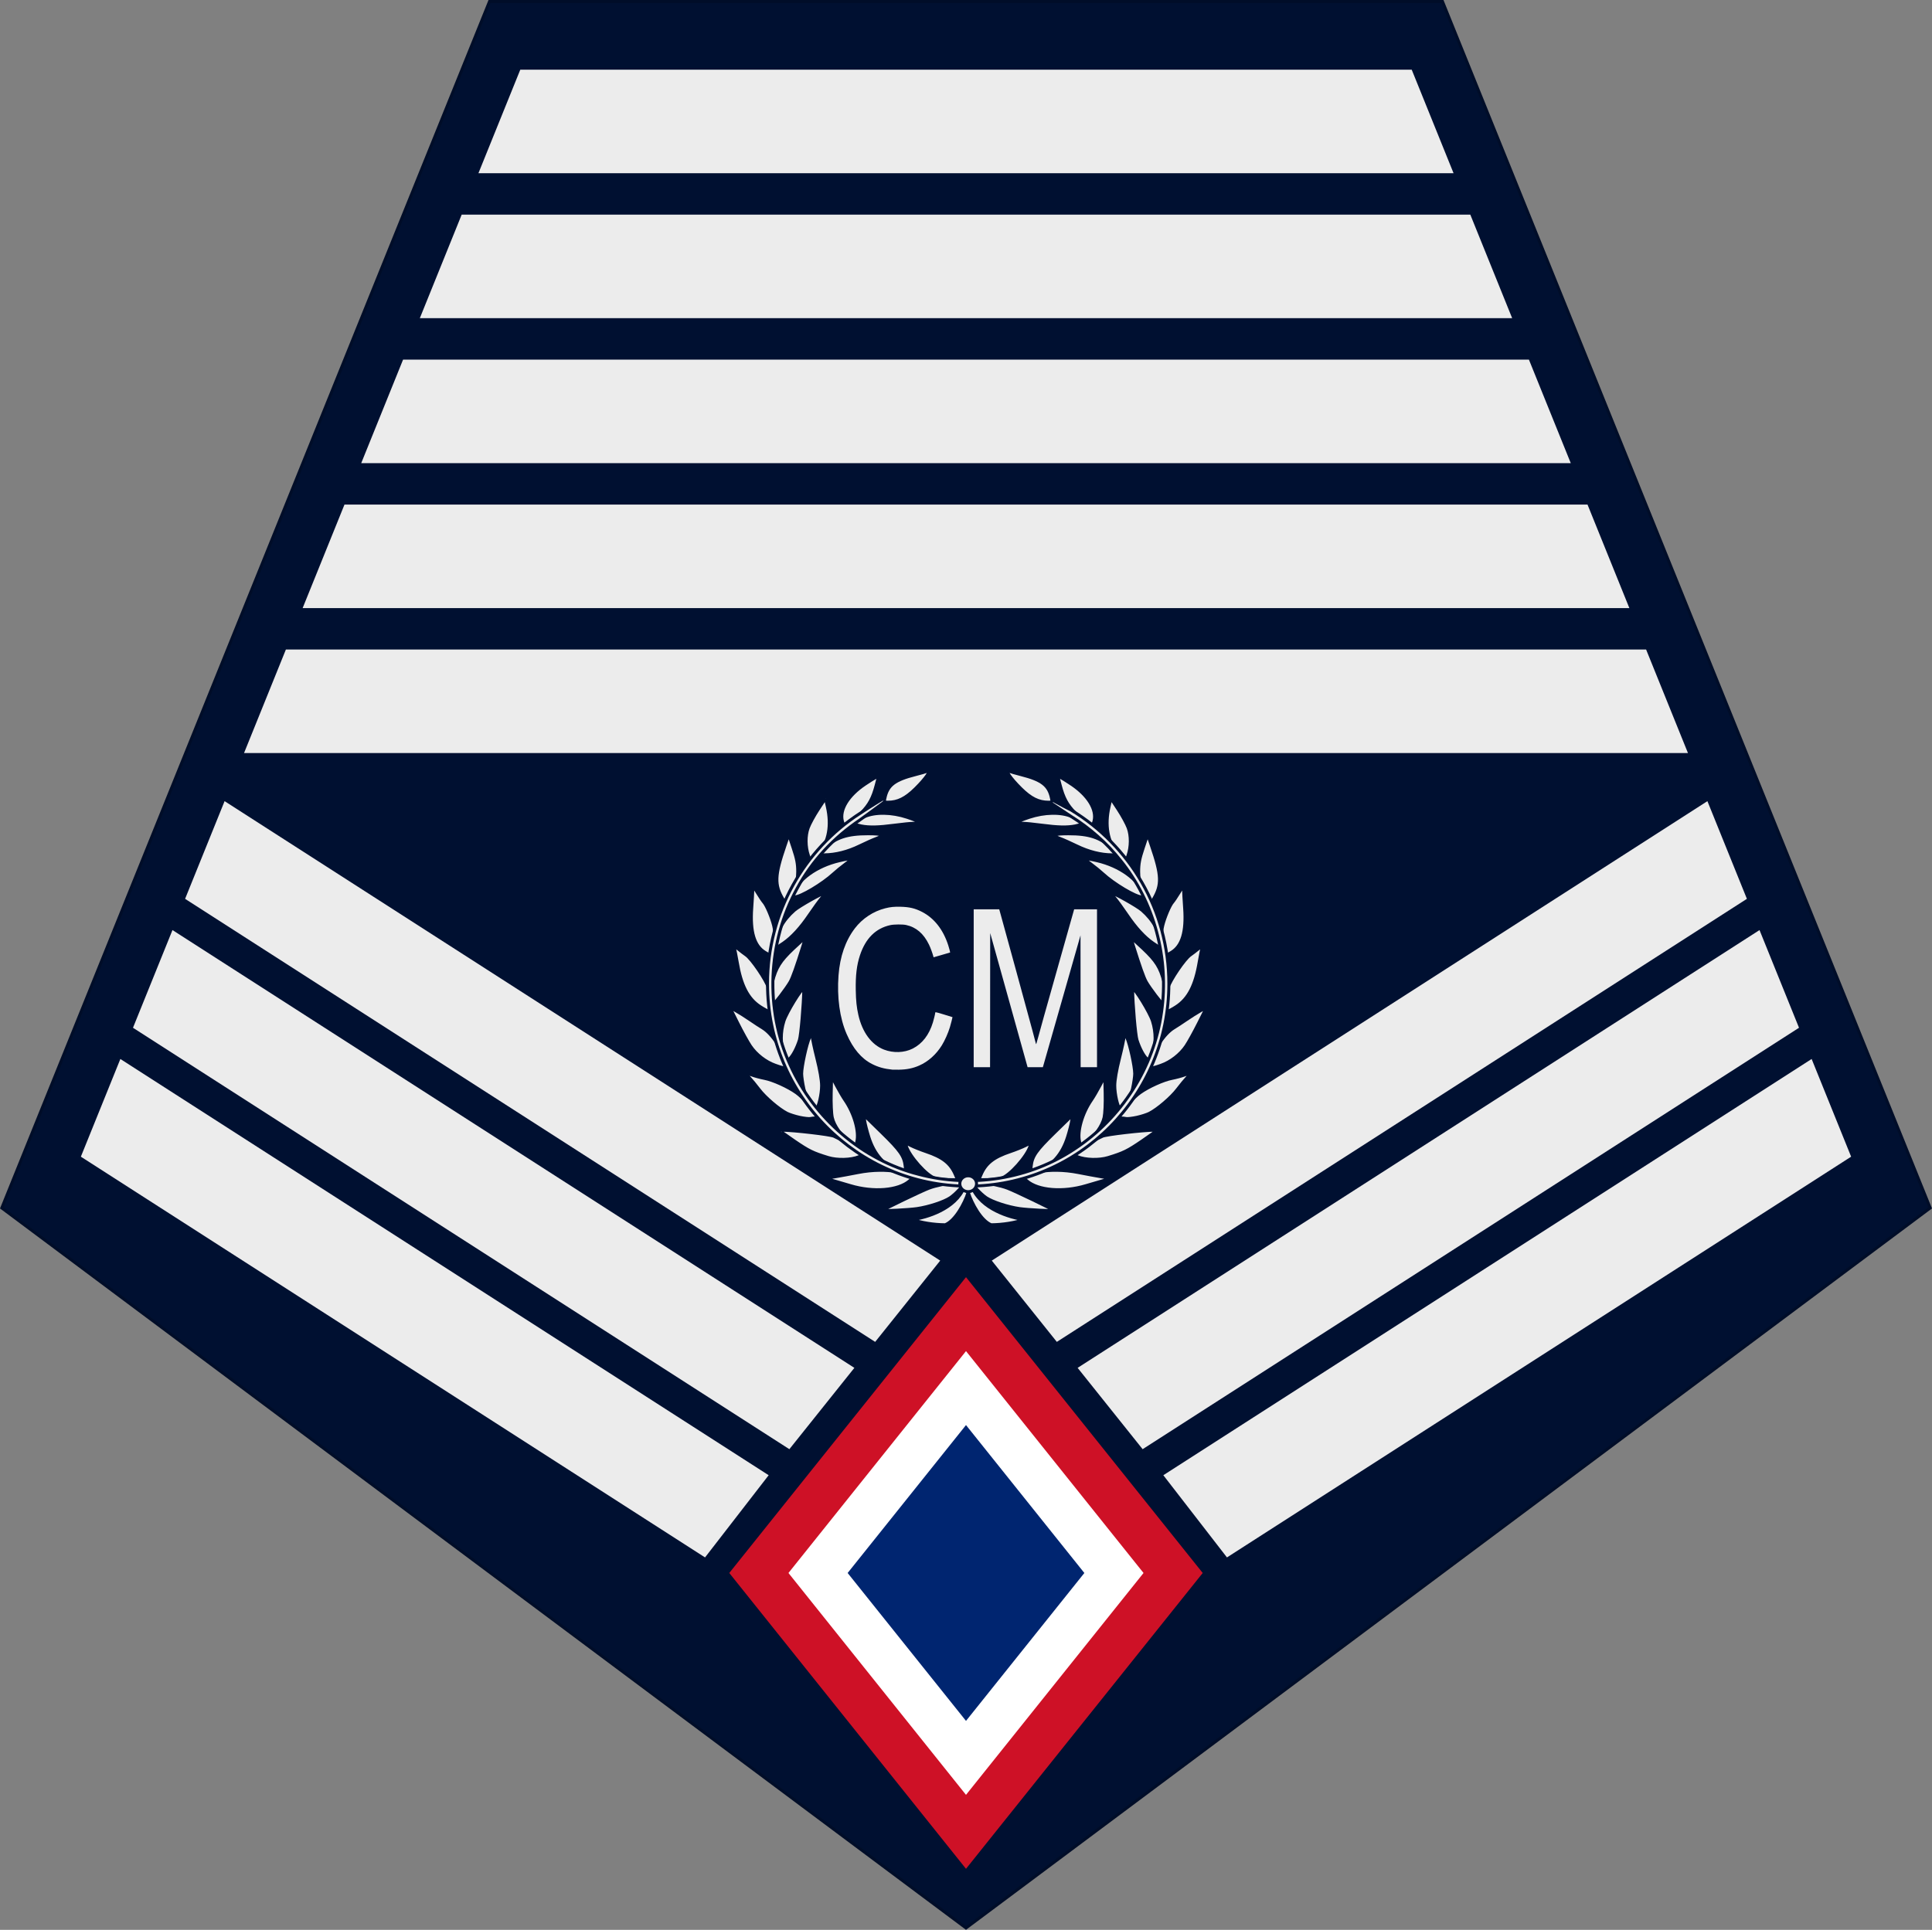
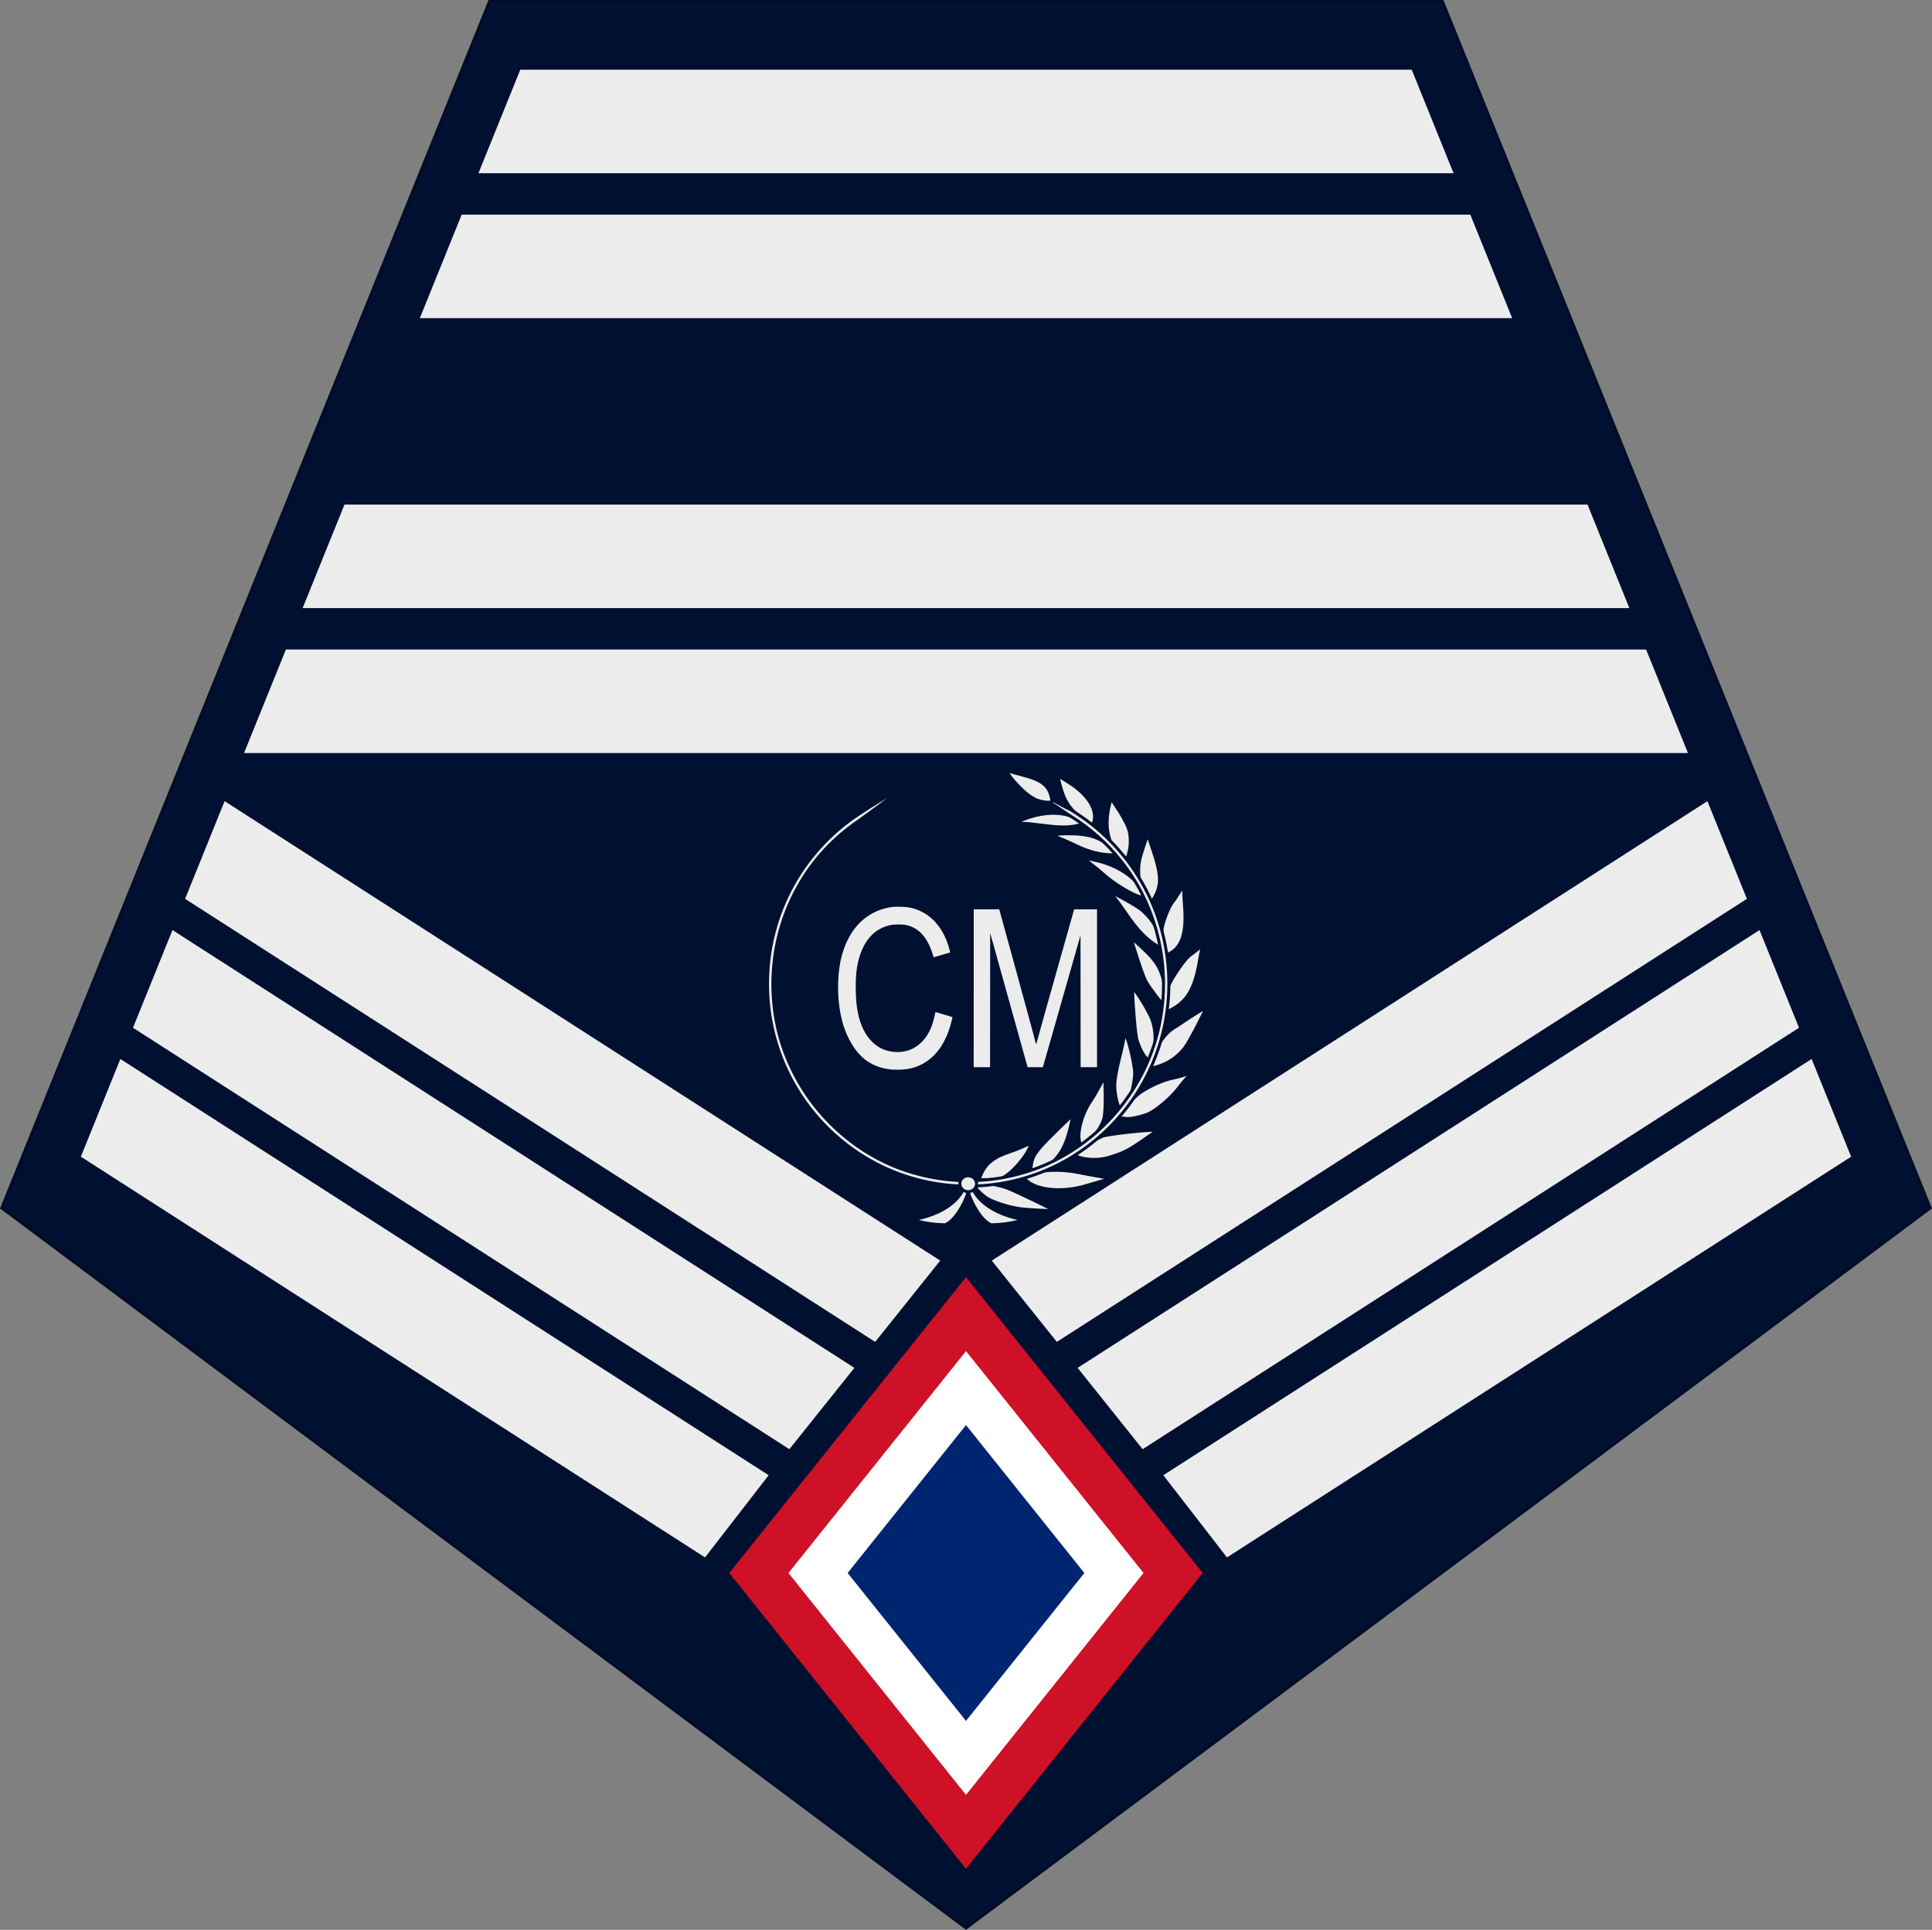
<svg xmlns="http://www.w3.org/2000/svg" xmlns:ns1="http://www.inkscape.org/namespaces/inkscape" xmlns:ns2="http://sodipodi.sourceforge.net/DTD/sodipodi-0.dtd" width="172.753mm" height="172.599mm" viewBox="0 0 612.117 611.572" id="svg2" version="1.1" ns1:version="1.3 (0e150ed6c4, 2023-07-21)" ns2:docname="Philippinese-AirForce-OR-9.svg" xml:space="preserve">
  <rect x="0" y="0" width="612.117" height="611.572" fill="#808080" stroke="none" />
  <defs id="defs4">
    <pattern y="0" x="0" height="6" width="6" patternUnits="userSpaceOnUse" id="EMFhbasepattern" />
    <pattern y="0" x="0" height="6" width="6" patternUnits="userSpaceOnUse" id="EMFhbasepattern-7" />
    <pattern y="0" x="0" height="6" width="6" patternUnits="userSpaceOnUse" id="EMFhbasepattern-4" />
    <pattern y="0" x="0" height="6" width="6" patternUnits="userSpaceOnUse" id="EMFhbasepattern-3" />
  </defs>
  <ns2:namedview id="base" pagecolor="#ffffff" bordercolor="#666666" borderopacity="1.0" ns1:pageopacity="0.0" ns1:pageshadow="2" ns1:zoom="0.9899495" ns1:cx="157.07872" ns1:cy="337.89602" ns1:document-units="px" ns1:current-layer="layer1" showgrid="false" fit-margin-top="0" fit-margin-left="0" fit-margin-right="0" fit-margin-bottom="0" ns1:window-width="1920" ns1:window-height="1009" ns1:window-x="-8" ns1:window-y="-8" ns1:window-maximized="1" ns1:showpageshadow="2" ns1:pagecheckerboard="0" ns1:deskcolor="#d1d1d1" />
  <g ns1:label="Layer 1" ns1:groupmode="layer" id="layer1" transform="translate(1673.956,96.633)">
    <path style="opacity:1;fill:#001031;fill-opacity:1;stroke:#000d28;stroke-width:0.938;stroke-opacity:1" d="m -1367.898,514.354 -305.488,-228.177 154.522,-382.342 301.932,-5e-5 154.522,382.342 z" id="path5" ns2:nodetypes="cccccc" />
    <g id="g4" transform="translate(-179.464,500.893)">
      <path style="fill:#ce1126;fill-opacity:1;stroke-width:0.938" d="m -1263.434,-99.039 75,93.75 75,-93.75 -75,-93.75 z" id="path4" />
      <path style="fill:#ffffff;fill-opacity:1;stroke-width:0.938" d="m -1244.684,-99.039 56.25,70.312 56.25,-70.313 -56.25,-70.312 z" id="path3" ns2:nodetypes="ccccc" />
      <path style="fill:#002570;fill-opacity:1;stroke-width:0.938" d="m -1188.434,-52.164 37.5,-46.875 -37.5,-46.875 -37.5,46.875 z" id="path2" />
    </g>
    <path style="opacity:1;fill:#ececec;fill-opacity:1;stroke:none;stroke-width:18.75;stroke-dasharray:none" d="m -1635.822,238.966 -12.513,30.96 197.757,126.996 20.159,-26.05 z" id="path6" ns2:nodetypes="ccccc" />
    <path style="fill:#ececec;fill-opacity:1;stroke:none;stroke-width:18.75;stroke-dasharray:none" d="m -1619.31,198.111 -12.513,30.96 207.963,133.55 20.595,-25.77 z" id="path6-4" ns2:nodetypes="ccccc" />
    <path style="fill:#ececec;fill-opacity:1;stroke:none;stroke-width:18.75;stroke-dasharray:none" d="m -1602.799,157.255 -12.513,30.96 218.634,140.403 20.611,-25.76 z" id="path6-4-8" ns2:nodetypes="ccccc" />
    <path style="opacity:1;fill:#ececec;fill-opacity:1;stroke:none;stroke-width:18.75;stroke-dasharray:none" d="m -1596.64,142.016 13.261,-32.812 h 430.962 l 13.261,32.812 z" id="path9" ns2:nodetypes="ccccc" />
    <path style="fill:#ececec;fill-opacity:1;stroke:none;stroke-width:18.75;stroke-dasharray:none" d="m -1578.074,96.078 13.261,-32.812 h 393.83 l 13.261,32.812 z" id="path9-0" ns2:nodetypes="ccccc" />
-     <path style="fill:#ececec;fill-opacity:1;stroke:none;stroke-width:18.75;stroke-dasharray:none" d="m -1559.509,50.141 13.261,-32.812 h 356.7 l 13.261,32.812 z" id="path9-0-1" ns2:nodetypes="ccccc" />
    <path style="fill:#ececec;fill-opacity:1;stroke:none;stroke-width:18.75;stroke-dasharray:none" d="m -1540.943,4.203 13.261,-32.812 h 319.568 l 13.261,32.812 z" id="path9-0-1-1" ns2:nodetypes="ccccc" />
    <path style="fill:#ececec;fill-opacity:1;stroke:none;stroke-width:18.75;stroke-dasharray:none" d="m -1522.378,-41.734 13.261,-32.812 h 282.438 l 13.261,32.812 z" id="path9-0-1-8" ns2:nodetypes="ccccc" />
    <path style="fill:#ececec;fill-opacity:1;stroke:none;stroke-width:18.75;stroke-dasharray:none" d="m -1099.974,238.966 12.513,30.96 -197.757,126.996 -20.159,-26.05 z" id="path6-2" ns2:nodetypes="ccccc" />
    <path style="fill:#ececec;fill-opacity:1;stroke:none;stroke-width:18.75;stroke-dasharray:none" d="m -1116.486,198.111 12.513,30.96 -207.963,133.55 -20.595,-25.77 z" id="path6-4-1" ns2:nodetypes="ccccc" />
    <path style="fill:#ececec;fill-opacity:1;stroke:none;stroke-width:18.75;stroke-dasharray:none" d="m -1132.997,157.255 12.513,30.96 -218.634,140.403 -20.611,-25.76 z" id="path6-4-8-2" ns2:nodetypes="ccccc" />
    <g id="g17803" transform="matrix(2.398,0,0,2.369,-1011.624,-524.936)" style="fill:#ececec;fill-opacity:1;stroke:#001031;stroke-opacity:1;stroke-width:0.393;stroke-dasharray:none">
-       <path style="fill:#ececec;fill-opacity:1;stroke:#001031;stroke-width:0.393;stroke-miterlimit:4;stroke-dasharray:none;stroke-opacity:1" d="m -160.116,284.594 -0.379,0.199 c -0.208,0.109 -0.844,0.516 -1.416,0.902 -2.228,1.506 -3.381,3.408 -2.996,4.943 0.063,0.252 0.15,0.459 0.191,0.459 0.348,0 1.606,-0.862 2.328,-1.596 1.02,-1.036 1.516,-1.971 1.957,-3.688 z m -7.023,3.004 -0.967,1.488 c -0.532,0.819 -1.122,1.918 -1.312,2.441 -0.385,1.059 -0.374,2.543 0.029,3.732 0.135,0.399 0.325,0.716 0.422,0.705 0.082,-0.009 0.428,-0.375 0.803,-0.82 l 0.896,-0.002 c 1.458,-0.005 3.095,-0.424 4.637,-1.188 0.774,-0.383 1.789,-0.84 2.254,-1.014 1.133,-0.424 0.79,-0.605 -1.145,-0.609 -2.737,-0.005 -4.243,0.499 -5.746,1.922 v -0.002 l -0.697,0.66 c 1.255,-1.571 1.63,-3.72 1.078,-6.188 l -0.252,-1.127 z m 7.75,1.994 c -0.976,-0.017 -1.874,0.129 -2.576,0.438 -0.936,0.412 -1.42,0.812 -1.221,1.012 0.061,0.061 0.41,0.17 0.773,0.24 1.065,0.207 2.29,0.179 4.355,-0.098 1.064,-0.142 2.233,-0.259 2.596,-0.26 0.363,-8.2e-4 0.66,-0.066 0.66,-0.143 1e-5,-0.077 -0.692,-0.37 -1.539,-0.652 -1.016,-0.339 -2.073,-0.52 -3.049,-0.537 z m -12.602,2.855 -0.502,1.48 c -1.347,3.98 -1.391,5.235 -0.252,7.166 l 0.361,0.611 0.391,-0.457 c 0.71,-0.825 1.187,-2.365 1.189,-3.844 0.002,-1.062 -0.125,-1.73 -0.594,-3.152 z m 8.125,3.262 c -0.12,-0.062 -0.588,0.026 -1.463,0.232 -2.976,0.702 -5.478,2.526 -6.084,4.438 -0.099,0.312 -0.058,0.396 0.193,0.395 0.82,-0.004 3.695,-1.737 5.168,-3.115 0.344,-0.322 1.044,-0.9 1.557,-1.285 0.52,-0.39 0.748,-0.602 0.629,-0.664 z m -12.834,3.713 c -0.034,0.026 -0.038,0.152 -0.039,0.355 -0.002,0.307 -0.067,1.436 -0.143,2.508 -0.221,3.147 0.34,5.044 1.744,5.9 0.732,0.446 0.767,0.434 0.977,-0.346 0.347,-1.289 0.403,-2.279 0.18,-3.221 -0.254,-1.071 -0.949,-2.732 -1.311,-3.133 -0.134,-0.148 -0.514,-0.721 -0.844,-1.27 -0.365,-0.606 -0.507,-0.839 -0.564,-0.795 z m 9.521,0.826 c -0.346,0 -3.431,1.757 -4.066,2.316 -1.509,1.329 -2.383,2.96 -2.383,4.447 0,0.565 0.04,0.562 0.936,-0.062 1.125,-0.784 2.276,-2.054 3.441,-3.799 0.582,-0.871 1.306,-1.879 1.611,-2.242 0.305,-0.363 0.513,-0.66 0.461,-0.66 z m -2.641,6.035 c 0,-0.049 -0.714,0.593 -1.586,1.428 -1.712,1.639 -2.25,2.512 -2.736,4.43 -0.194,0.765 -0.248,1.427 -0.168,2.066 0.065,0.518 0.175,0.941 0.246,0.941 0.158,0 1.77,-2.144 2.256,-3.002 0.316,-0.558 0.851,-2.082 1.707,-4.861 0.155,-0.502 0.281,-0.953 0.281,-1.002 z m -9.342,1.098 c -0.078,-0.03 -0.084,0.024 -0.035,0.152 0.069,0.184 0.245,1.055 0.391,1.936 0.518,3.132 1.425,4.921 3.033,5.98 0.53,0.349 1.071,0.635 1.203,0.635 0.357,0 0.308,-1.861 -0.082,-3.107 -0.345,-1.103 -2.232,-3.913 -2.973,-4.426 -0.236,-0.164 -0.715,-0.534 -1.064,-0.824 -0.243,-0.203 -0.394,-0.316 -0.473,-0.346 z m 9.135,5.68 c -0.243,-0.106 -2.248,3.184 -2.602,4.328 -0.463,1.501 -0.458,3.102 0.016,4.367 0.363,0.971 0.375,0.983 0.723,0.668 0.43,-0.389 0.961,-1.407 1.307,-2.5 0.202,-0.64 0.554,-4.747 0.582,-6.795 5.3e-4,-0.039 -0.009,-0.061 -0.025,-0.068 z m -9.744,2.488 1.049,2.117 c 0.577,1.165 1.326,2.537 1.666,3.049 0.753,1.135 2.016,2.126 3.277,2.574 1.39,0.494 1.447,0.479 1.316,-0.338 -0.259,-1.618 -1.703,-3.871 -2.977,-4.645 -0.339,-0.206 -1.081,-0.697 -1.646,-1.09 -0.566,-0.393 -1.4,-0.929 -1.855,-1.191 z m 10.822,3.49 c -0.045,0.026 -0.13,0.209 -0.297,0.572 -0.397,0.863 -1.039,3.842 -1.039,4.82 0,0.374 0.131,1.275 0.291,2.004 0.22,1.002 0.438,1.498 0.895,2.031 0.332,0.388 0.674,0.661 0.76,0.607 0.303,-0.187 0.693,-1.917 0.691,-3.061 -0.001,-0.724 -0.231,-2.076 -0.615,-3.619 -0.337,-1.355 -0.618,-2.702 -0.627,-2.992 -0.008,-0.26 -0.014,-0.39 -0.059,-0.363 z m -8.652,5.352 c -0.051,0.044 0.089,0.213 0.387,0.535 0.291,0.315 0.879,1.039 1.307,1.609 0.795,1.059 2.604,2.625 3.666,3.174 0.325,0.168 1.077,0.414 1.67,0.545 0.593,0.131 1.238,0.206 1.432,0.164 0.194,-0.042 0.492,-0.077 0.664,-0.078 0.287,-0.002 0.291,-0.044 0.051,-0.508 -0.404,-0.781 -1.714,-2.242 -2.555,-2.852 -1.107,-0.802 -3.073,-1.703 -4.209,-1.926 -0.544,-0.107 -1.288,-0.308 -1.652,-0.447 -0.467,-0.178 -0.709,-0.26 -0.76,-0.217 z m 11.275,0.404 -0.057,2.287 c -0.031,1.281 0.033,2.692 0.145,3.209 0.234,1.081 1.227,2.502 2.332,3.336 l 0.746,0.562 0.16,-0.648 c 0.337,-1.373 -0.35,-3.81 -1.58,-5.609 -0.253,-0.37 -0.75,-1.229 -1.104,-1.906 l -0.643,-1.23 z m 4.26,5.168 0.107,0.76 c 0.06,0.417 0.308,1.397 0.551,2.18 0.719,2.312 2.065,3.849 3.967,4.527 0.767,0.274 0.928,0.152 0.84,-0.633 -0.152,-1.35 -0.651,-2.075 -3.096,-4.492 z m -10.75,2.021 c -0.2,-0.001 -0.328,0.009 -0.361,0.033 -0.029,0.021 0.825,0.644 1.898,1.387 1.939,1.341 2.463,1.602 4.488,2.23 1.211,0.376 3.035,0.325 4.084,-0.113 l 0.631,-0.264 -0.686,-0.604 c -0.378,-0.332 -1.201,-0.854 -1.83,-1.16 -0.629,-0.306 -1.268,-0.619 -1.42,-0.695 -0.486,-0.245 -5.405,-0.806 -6.805,-0.814 z m 16.223,1.674 0.121,0.406 c 0.421,1.412 2.733,4.03 3.844,4.352 0.304,0.088 1.088,0.167 1.742,0.176 l 1.189,0.016 -0.271,-0.65 c -0.641,-1.535 -1.664,-2.354 -3.889,-3.111 -0.669,-0.228 -1.559,-0.588 -1.977,-0.801 l -0.76,-0.387 z m -3.369,3.691 c -0.933,0.009 -1.914,0.109 -2.895,0.305 -0.938,0.187 -2.287,0.44 -2.998,0.561 l -1.293,0.219 0.764,0.213 c 0.421,0.118 1.558,0.454 2.525,0.748 3.048,0.925 6.337,0.657 7.818,-0.637 l 0.564,-0.494 -0.453,-0.207 c -1.059,-0.483 -2.478,-0.722 -4.033,-0.707 z m 9.814,1.695 c -0.963,0.057 -2.382,0.343 -3.336,0.705 -0.922,0.349 -6.068,2.855 -6.068,2.955 -2.5e-4,0.103 3.413,-0.077 4.502,-0.236 1.546,-0.227 3.565,-0.898 4.391,-1.459 0.342,-0.232 0.895,-0.739 1.227,-1.127 l 0.604,-0.705 -0.541,-0.107 c -0.186,-0.037 -0.456,-0.044 -0.777,-0.025 z" id="path102578" ns1:connector-curvature="0" />
      <path style="fill:#ececec;fill-opacity:1;stroke:#001031;stroke-width:0.393;stroke-miterlimit:4;stroke-dasharray:none;stroke-opacity:1" d="m -136.446,284.594 0.314,1.221 c 0.441,1.716 0.937,2.651 1.957,3.688 0.722,0.733 1.98,1.596 2.328,1.596 0.042,0 0.126,-0.207 0.189,-0.459 0.385,-1.535 -0.768,-3.438 -2.996,-4.943 -0.572,-0.386 -1.208,-0.793 -1.416,-0.902 z m 7.021,3.004 -0.252,1.127 c -0.551,2.465 -0.178,4.613 1.074,6.184 l -0.693,-0.656 v 0.002 c -1.503,-1.423 -3.008,-1.927 -5.744,-1.922 -1.934,0.004 -2.278,0.186 -1.145,0.609 0.465,0.174 1.478,0.631 2.252,1.014 1.542,0.763 3.179,1.183 4.637,1.188 l 0.896,0.002 c 0.375,0.445 0.723,0.811 0.805,0.82 0.097,0.011 0.287,-0.307 0.422,-0.705 0.403,-1.189 0.415,-2.673 0.029,-3.732 -0.191,-0.524 -0.783,-1.623 -1.314,-2.441 l -0.967,-1.488 z m -7.75,1.994 c -0.976,0.017 -2.031,0.198 -3.047,0.537 -0.847,0.283 -1.539,0.576 -1.539,0.652 0,0.077 0.297,0.142 0.66,0.143 0.363,7.8e-4 1.529,0.117 2.594,0.26 2.065,0.276 3.292,0.304 4.357,0.098 0.364,-0.071 0.71,-0.179 0.771,-0.24 0.2,-0.2 -0.283,-0.6 -1.219,-1.012 -0.703,-0.309 -1.602,-0.455 -2.578,-0.438 z m 12.604,2.855 -0.596,1.805 c -0.469,1.422 -0.593,2.09 -0.592,3.152 0.002,1.479 0.478,3.019 1.188,3.844 l 0.393,0.457 0.359,-0.611 c 1.139,-1.931 1.097,-3.186 -0.25,-7.166 z m -8.125,3.262 c -0.12,0.062 0.109,0.274 0.629,0.664 0.512,0.385 1.213,0.963 1.557,1.285 1.473,1.378 4.346,3.111 5.166,3.115 0.252,0.001 0.294,-0.083 0.195,-0.395 -0.606,-1.911 -3.11,-3.736 -6.086,-4.438 -0.875,-0.206 -1.341,-0.294 -1.461,-0.232 z m 12.834,3.713 c -0.057,-0.044 -0.202,0.189 -0.566,0.795 -0.33,0.549 -0.71,1.121 -0.844,1.27 -0.362,0.401 -1.055,2.061 -1.309,3.133 -0.223,0.942 -0.167,1.931 0.18,3.221 0.21,0.779 0.243,0.792 0.975,0.346 1.404,-0.856 1.965,-2.753 1.744,-5.9 -0.075,-1.072 -0.138,-2.201 -0.141,-2.508 -10e-4,-0.203 -0.005,-0.329 -0.039,-0.355 z m -9.521,0.826 c -0.052,0 0.156,0.297 0.461,0.66 0.305,0.363 1.03,1.371 1.611,2.242 1.165,1.745 2.316,3.015 3.441,3.799 0.896,0.624 0.936,0.627 0.936,0.062 0,-1.488 -0.874,-3.119 -2.383,-4.447 -0.635,-0.559 -3.72,-2.316 -4.066,-2.316 z m 2.639,6.035 c 0,0.049 0.128,0.5 0.283,1.002 0.856,2.779 1.391,4.303 1.707,4.861 0.486,0.858 2.095,3.002 2.254,3.002 0.071,0 0.183,-0.424 0.248,-0.941 0.08,-0.64 0.026,-1.301 -0.168,-2.066 -0.486,-1.918 -1.026,-2.791 -2.738,-4.43 -0.872,-0.835 -1.586,-1.477 -1.586,-1.428 z m 9.344,1.098 c -0.078,0.03 -0.231,0.143 -0.475,0.346 -0.349,0.29 -0.828,0.66 -1.064,0.824 -0.74,0.513 -2.628,3.323 -2.973,4.426 -0.39,1.247 -0.437,3.107 -0.08,3.107 0.132,0 0.672,-0.286 1.201,-0.635 1.609,-1.06 2.518,-2.849 3.035,-5.98 0.146,-0.881 0.321,-1.752 0.391,-1.936 0.048,-0.128 0.043,-0.182 -0.035,-0.152 z m -9.137,5.68 c -0.016,0.007 -0.024,0.029 -0.023,0.068 0.028,2.048 0.38,6.154 0.582,6.795 0.345,1.093 0.877,2.111 1.307,2.5 0.348,0.315 0.36,0.303 0.723,-0.668 0.473,-1.266 0.479,-2.866 0.016,-4.367 -0.353,-1.144 -2.361,-4.435 -2.604,-4.328 z m 9.744,2.488 -0.828,0.477 c -0.456,0.262 -1.292,0.798 -1.857,1.191 -0.566,0.393 -1.305,0.884 -1.645,1.09 -1.274,0.773 -2.72,3.027 -2.979,4.645 -0.131,0.817 -0.074,0.832 1.316,0.338 1.261,-0.448 2.524,-1.44 3.277,-2.574 0.34,-0.512 1.089,-1.884 1.666,-3.049 z m -10.822,3.49 c -0.045,-0.026 -0.049,0.103 -0.057,0.363 -0.009,0.29 -0.292,1.637 -0.629,2.992 -0.384,1.543 -0.614,2.895 -0.615,3.619 -0.002,1.143 0.389,2.873 0.691,3.061 0.086,0.053 0.428,-0.22 0.76,-0.607 0.456,-0.533 0.674,-1.03 0.895,-2.031 0.16,-0.729 0.291,-1.63 0.291,-2.004 0,-0.979 -0.642,-3.957 -1.039,-4.82 -0.167,-0.363 -0.252,-0.546 -0.297,-0.572 z m 8.652,5.352 c -0.051,-0.044 -0.293,0.039 -0.76,0.217 -0.365,0.139 -1.107,0.34 -1.65,0.447 -1.136,0.223 -3.104,1.124 -4.211,1.926 -0.841,0.609 -2.151,2.071 -2.555,2.852 -0.24,0.464 -0.235,0.506 0.053,0.508 0.172,0.001 0.471,0.037 0.664,0.078 0.194,0.042 0.836,-0.033 1.43,-0.164 0.593,-0.131 1.345,-0.377 1.67,-0.545 1.062,-0.549 2.871,-2.115 3.666,-3.174 0.428,-0.57 1.016,-1.295 1.307,-1.609 0.298,-0.323 0.438,-0.492 0.387,-0.535 z m -11.273,0.404 -0.645,1.23 c -0.354,0.677 -0.848,1.536 -1.102,1.906 -1.23,1.799 -1.917,4.236 -1.58,5.609 l 0.158,0.648 0.746,-0.562 c 1.105,-0.834 2.098,-2.255 2.332,-3.336 0.112,-0.517 0.176,-1.928 0.145,-3.209 l -0.055,-2.287 z m -4.26,5.168 -2.369,2.342 c -2.445,2.417 -2.944,3.142 -3.096,4.492 -0.088,0.785 0.073,0.907 0.84,0.633 1.901,-0.678 3.246,-2.215 3.965,-4.527 0.243,-0.782 0.491,-1.762 0.551,-2.18 z m 10.75,2.021 c -1.4,0.008 -6.318,0.569 -6.805,0.814 -0.152,0.077 -0.791,0.389 -1.42,0.695 -0.629,0.306 -1.453,0.829 -1.83,1.16 l -0.688,0.604 0.633,0.264 c 1.049,0.439 2.873,0.489 4.084,0.113 2.025,-0.629 2.549,-0.89 4.488,-2.23 1.074,-0.742 1.928,-1.366 1.898,-1.387 -0.033,-0.024 -0.161,-0.034 -0.361,-0.033 z m -16.223,1.674 -0.76,0.387 c -0.418,0.213 -1.308,0.573 -1.977,0.801 -2.225,0.757 -3.247,1.576 -3.889,3.111 l -0.273,0.65 1.191,-0.016 c 0.654,-0.009 1.438,-0.088 1.742,-0.176 1.111,-0.322 3.421,-2.939 3.842,-4.352 l 0.123,-0.406 z m 3.369,3.691 c -1.555,-0.015 -2.976,0.224 -4.035,0.707 l -0.453,0.207 0.566,0.494 c 1.482,1.294 4.771,1.561 7.818,0.637 0.968,-0.294 2.103,-0.63 2.523,-0.748 l 0.766,-0.213 -1.293,-0.219 c -0.711,-0.12 -2.06,-0.373 -2.998,-0.561 -0.981,-0.196 -1.962,-0.296 -2.895,-0.305 z m -9.814,1.695 c -0.321,-0.019 -0.592,-0.012 -0.777,0.025 l -0.541,0.107 0.604,0.705 c 0.332,0.388 0.883,0.894 1.225,1.127 0.825,0.561 2.845,1.232 4.391,1.459 1.089,0.16 4.504,0.339 4.504,0.236 -2.6e-4,-0.1 -5.148,-2.606 -6.07,-2.955 -0.954,-0.362 -2.371,-0.648 -3.334,-0.705 z" id="path102622" ns1:connector-curvature="0" />
      <path id="path102572" d="m -162.6,289.614 c -7.332,4.818 -12.196,13.219 -12.196,22.778 0,14.945 11.877,27.073 26.513,27.073 14.636,0 26.516,-12.128 26.516,-27.073 0,-9.865 -5.18,-18.501 -12.909,-23.234 -1.768,-0.832 -9.72,-5.596 0,0.859 2.467,1.565 4.684,3.538 6.495,5.847 4.49,5.595 6.467,13.159 5.443,20.317 -0.993,7.403 -5.317,14.196 -11.416,18.263 -5.994,4.087 -13.71,5.311 -20.672,3.441 -7.429,-1.909 -13.801,-7.485 -16.963,-14.599 -3.391,-7.435 -2.985,-16.521 0.92,-23.663 1.962,-3.685 4.853,-6.807 8.268,-9.13 9.654,-7.055 2.476,-2.526 0,-0.879 z" style="display:inline;fill:#ececec;fill-opacity:1;stroke:#001031;stroke-width:0.393;stroke-miterlimit:4;stroke-dasharray:none;stroke-opacity:1" ns1:connector-curvature="0" />
-       <path style="display:inline;fill:#ececec;fill-opacity:1;stroke:#001031;stroke-width:0.393;stroke-miterlimit:4;stroke-dasharray:none;stroke-opacity:1" d="m -159.281,287.534 c 0.367,-1.704 1.275,-2.405 4.039,-3.118 0.677,-0.175 1.378,-0.378 1.557,-0.451 0.618,-0.253 -0.183,0.936 -1.554,2.307 -1.316,1.317 -2.347,1.834 -3.656,1.834 -0.483,0 -0.503,-0.03 -0.387,-0.572 z" id="path102618" ns1:connector-curvature="0" />
      <path ns1:connector-curvature="0" id="path102662" d="m -137.282,287.534 c -0.367,-1.704 -1.275,-2.405 -4.039,-3.118 -0.677,-0.175 -1.378,-0.378 -1.557,-0.451 -0.618,-0.253 0.183,0.936 1.554,2.307 1.316,1.317 2.347,1.834 3.656,1.834 0.483,0 0.503,-0.03 0.387,-0.572 z" style="display:inline;fill:#ececec;fill-opacity:1;stroke:#001031;stroke-width:0.393;stroke-miterlimit:4;stroke-dasharray:none;stroke-opacity:1" />
      <path ns1:connector-curvature="0" id="path17791" d="m -148.784,339.584 c -1.182,2.981 -5.044,4.101 -6.828,4.352 1.055,0.408 2.798,0.689 4.291,0.695 1.298,-0.524 2.523,-2.76 3.039,-4.344 0.517,1.583 1.741,3.82 3.039,4.344 1.493,-0.006 3.236,-0.288 4.291,-0.695 -1.784,-0.25 -5.648,-1.371 -6.83,-4.352 l -0.502,0.215 z" style="fill:#ececec;fill-opacity:1;fill-rule:evenodd;stroke:#001031;stroke-width:0.393;stroke-linecap:butt;stroke-linejoin:miter;stroke-miterlimit:4;stroke-dasharray:none;stroke-opacity:1" />
      <path ns1:connector-curvature="0" style="fill:#ececec;fill-opacity:1;stroke:#001031;stroke-width:0.393;stroke-linejoin:miter;stroke-miterlimit:4;stroke-dasharray:none;stroke-opacity:1" d="m -147.179,339.145 a 1.103,1.058 0 0 1 -1.103,1.058 1.103,1.058 0 0 1 -1.103,-1.058 1.103,1.058 0 0 1 1.103,-1.058 1.103,1.058 0 0 1 1.103,1.058 z" id="path17789" />
    </g>
    <g id="g4079" style="fill:#8c794c;fill-opacity:1;stroke:none" transform="matrix(0.087,0,0,0.082,-2501.947,267.208)" />
    <g transform="matrix(0.084,0.019,-0.022,0.074,-2498.633,265.946)" id="g3960">
      <g id="g3962" />
    </g>
    <path style="opacity:1;fill:#ececec;stroke:none;stroke-width:0.089;fill-opacity:1" d="m 329.241,334.241 v -26.696 h 4.316 4.316 l 0.099,0.335 c 0.433,1.469 10.349,37.709 11.147,40.737 0.563,2.136 1.065,4.043 1.117,4.237 0.067,0.253 0.114,0.317 0.165,0.223 0.04,-0.072 0.335,-1.114 0.657,-2.318 0.841,-3.143 1.94,-7.062 7.34,-26.183 l 4.81,-17.031 h 3.865 3.865 v 26.696 26.696 h -2.768 -2.768 l -0.022,-22.295 -0.022,-22.295 -6.2,21.736 c -3.41,11.955 -6.274,21.988 -6.366,22.295 l -0.166,0.558 h -2.581 -2.581 l -0.091,-0.335 c -0.05,-0.184 -2.895,-10.39 -6.321,-22.68 l -6.23,-22.346 -0.022,22.68 -0.022,22.68 h -2.768 -2.768 z" id="path7" transform="matrix(0.937,0,0,0.937,-1673.956,-96.633)" />
    <path style="opacity:1;fill:#ececec;stroke:none;stroke-width:0.089;fill-opacity:1" d="m 301.786,361.776 c -2.854,-0.3 -4.803,-0.84 -6.937,-1.924 -3.574,-1.815 -6.412,-5.176 -8.583,-10.166 -2.318,-5.329 -3.293,-12.402 -2.73,-19.82 0.484,-6.386 2.331,-11.694 5.531,-15.898 2.519,-3.31 6.227,-5.758 10.257,-6.772 1.792,-0.451 2.975,-0.569 5.186,-0.519 2.989,0.068 4.928,0.531 7.254,1.731 4.143,2.138 7.184,6.026 8.889,11.368 0.299,0.935 0.667,2.33 0.625,2.364 -0.015,0.012 -1.282,0.383 -2.817,0.825 l -2.79,0.803 -0.095,-0.367 c -0.269,-1.041 -0.963,-2.909 -1.463,-3.938 -1.807,-3.723 -4.317,-5.873 -7.728,-6.62 -1.159,-0.254 -4.079,-0.232 -5.329,0.04 -4.966,1.078 -8.4,4.5 -10.293,10.259 -1.075,3.269 -1.491,6.749 -1.403,11.723 0.065,3.637 0.29,5.792 0.877,8.393 1.331,5.894 4.451,10.108 8.693,11.741 3.127,1.204 6.831,1.076 9.639,-0.332 3.269,-1.64 5.596,-4.645 6.884,-8.888 0.321,-1.058 0.753,-2.841 0.755,-3.117 0.004,-0.449 0.032,-0.445 3.001,0.462 1.565,0.478 2.854,0.876 2.864,0.885 0.034,0.029 -0.605,2.5 -0.88,3.401 -0.619,2.029 -1.721,4.508 -2.721,6.125 -1.909,3.086 -4.611,5.504 -7.639,6.837 -2.143,0.943 -4.206,1.365 -6.904,1.41 -0.982,0.017 -1.946,0.013 -2.143,-0.007 z" id="path1" transform="matrix(0.937,0,0,0.937,-1673.956,-96.633)" />
  </g>
</svg>